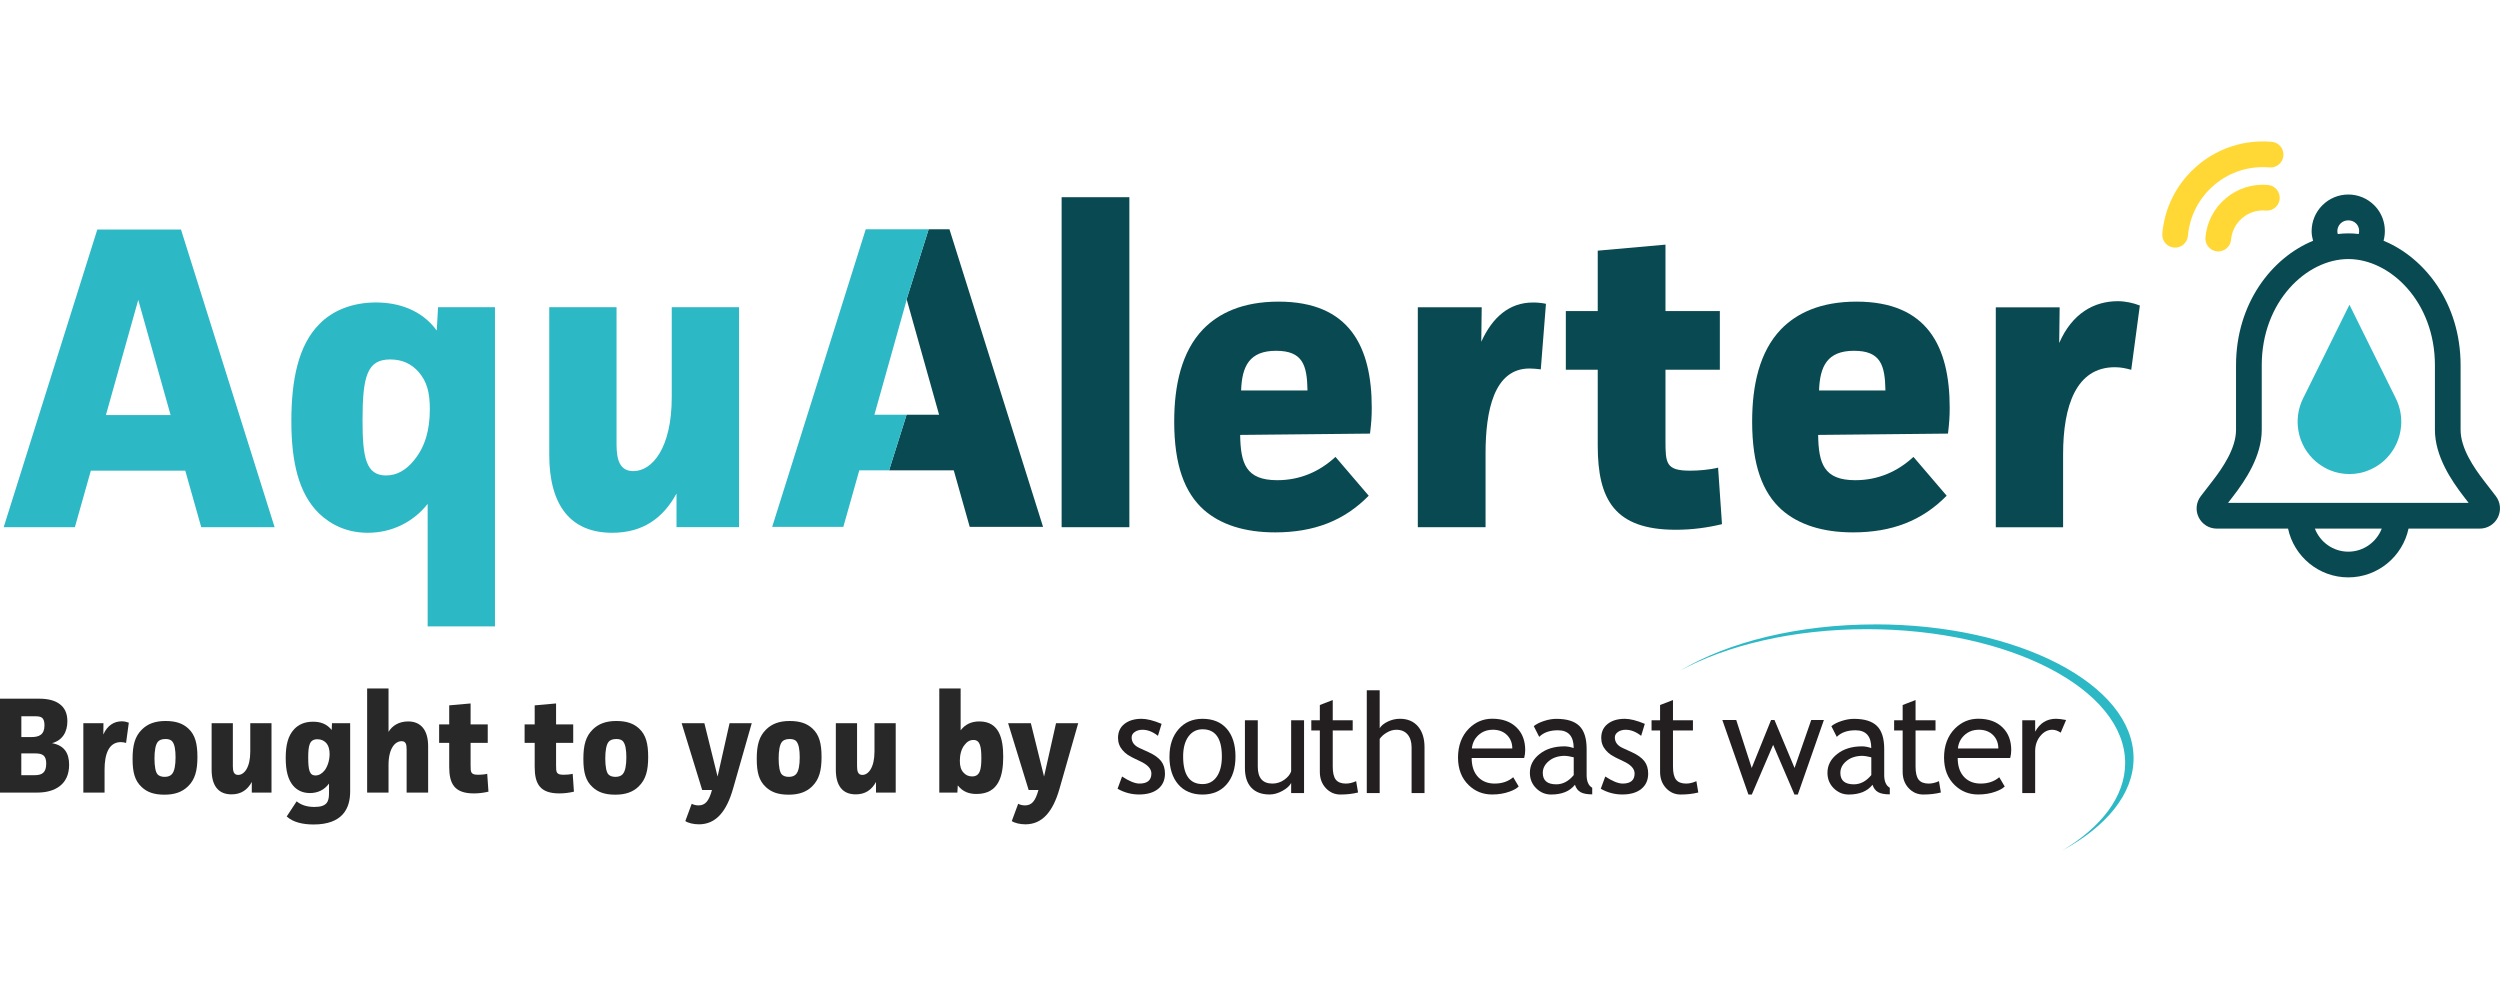
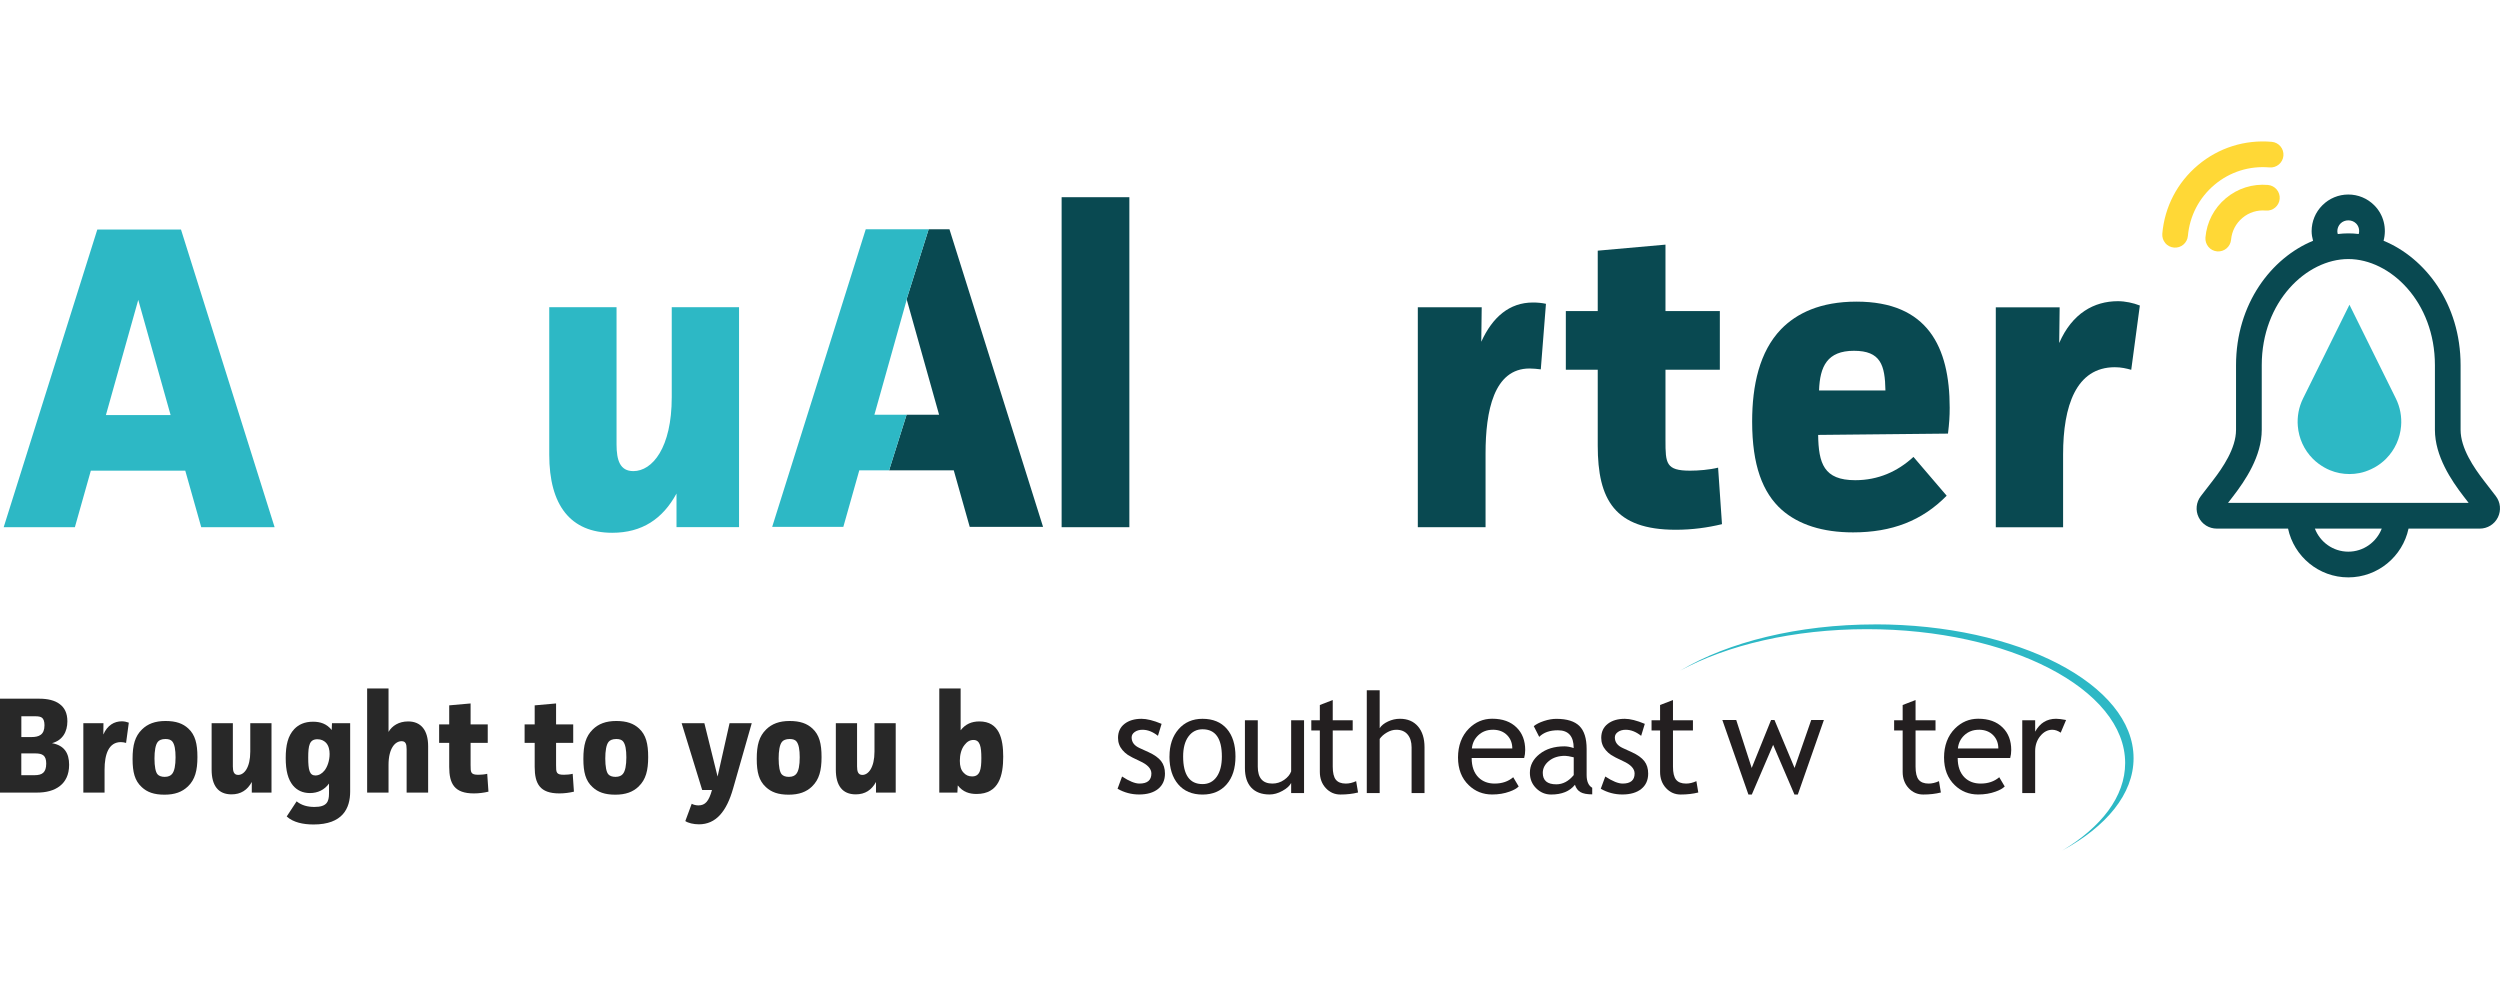
<svg xmlns="http://www.w3.org/2000/svg" id="Layer_1" viewBox="0 0 630 250">
  <defs>
    <style>.cls-1{fill:#ffd836;}.cls-2{fill:#094951;}.cls-3{fill:#282828;}.cls-4{fill:#2db8c5;}.cls-5{fill:#231f20;}</style>
  </defs>
  <path class="cls-4" d="m50.71,132.85l-4.02-14.24h-23.8l-4.02,14.24H.93L24.52,57.85h21.09l23.59,75h-18.48Zm-15.87-57.28l-8.15,29.02h16.3l-8.15-29.02Z" />
-   <path class="cls-4" d="m124.73,77.42v80.43h-16.96v-30.87c-3.7,4.68-9.13,7.28-15.11,7.28-5.11,0-9.24-1.96-12.28-4.89-5.11-5-6.96-12.93-6.96-23.26s1.74-19.13,7.07-24.45c3.26-3.37,8.26-5.44,14.24-5.44,5.65,0,11.52,1.85,15.33,7.07l.33-5.87h14.35Zm-27.39,42.39c2.61,0,5-1.3,7.07-3.91,2.72-3.37,3.91-7.5,3.91-12.82,0-4.24-.76-6.96-2.83-9.35-1.85-2.07-4.13-3.15-7.17-3.15-5.76,0-6.96,4.13-6.96,15.33,0,9.46.87,13.91,5.98,13.91Z" />
  <path class="cls-4" d="m170.48,132.85v-8.48c-3.48,6.41-8.7,9.89-16.2,9.89-10.54,0-15.87-6.96-15.87-19.67v-37.17h16.96v34.56c0,4.02.87,6.74,4.24,6.74,4.78,0,9.67-5.87,9.67-18.59v-22.72h16.96v55.43h-15.76Z" />
  <path class="cls-2" d="m284.6,49.7v83.15h-17.07V49.7h17.07Z" />
-   <path class="cls-2" d="m344.92,124.92c-6.2,6.31-13.8,9.24-23.59,9.24-7.72,0-13.7-1.96-17.93-5.65-4.89-4.35-7.5-11.3-7.5-22.28,0-9.13,1.85-17.61,7.28-23.26,3.91-4.02,9.89-6.96,19.02-6.96,17.93,0,23.48,11.41,23.48,26.74,0,2.17-.11,3.91-.44,6.52l-32.72.33c.11,7.17,1.41,11.41,9.35,11.41,5.76,0,10.65-2.17,14.67-5.87l8.37,9.78Zm-15.43-26.52c-.11-6.41-1.2-10-7.93-10s-8.59,3.91-8.8,10h16.74Z" />
  <path class="cls-2" d="m373.39,77.42l-.11,8.7c2.83-6.2,7.07-9.89,13.04-9.89,1.09,0,2.28.11,3.26.33l-1.3,16.52c-.98-.11-1.85-.22-2.83-.22-9.02,0-11.09,10.76-11.09,21.41v18.59h-17.07v-55.43h16.09Z" />
  <path class="cls-2" d="m433.93,132.09c-3.59.87-7.5,1.41-11.63,1.41-15.43,0-19.67-7.61-19.67-21.2v-19.13h-8.04v-14.78h8.04v-15.22l17.07-1.52v16.74h13.7v14.78h-13.7v17.83c0,5.76.11,7.61,6.2,7.61,2.07,0,4.89-.22,7.06-.76l.98,14.24Z" />
  <path class="cls-2" d="m490.56,124.92c-6.2,6.31-13.8,9.24-23.59,9.24-7.72,0-13.7-1.96-17.93-5.65-4.89-4.35-7.5-11.3-7.5-22.28,0-9.13,1.85-17.61,7.28-23.26,3.91-4.02,9.89-6.96,19.02-6.96,17.93,0,23.48,11.41,23.48,26.74,0,2.17-.11,3.91-.43,6.52l-32.72.33c.11,7.17,1.41,11.41,9.35,11.41,5.76,0,10.65-2.17,14.67-5.87l8.37,9.78Zm-15.43-26.52c-.11-6.41-1.2-10-7.93-10s-8.59,3.91-8.8,10h16.74Z" />
  <path class="cls-2" d="m519.03,77.42l-.11,9.02c3.26-7.5,8.8-10.54,14.78-10.54,1.85,0,3.91.44,5.54,1.09l-2.17,16.2c-1.2-.33-2.5-.65-4.13-.65-9.78,0-13.04,9.78-13.04,21.96v18.37h-16.96v-55.43h16.09Z" />
  <path class="cls-3" d="m9.91,176.07c2.09,0,3.91.41,5.15,1.37,1.2.89,1.92,2.26,1.92,4.32,0,2.64-1.2,4.8-3.88,5.52,3.09.55,4.32,2.5,4.32,5.45,0,2.57-.96,4.26-2.3,5.32-1.51,1.2-3.53,1.68-5.8,1.68H0v-23.67h9.91Zm-4.53,9.67h2.54c1.92,0,3.29-.58,3.29-2.98,0-1-.24-1.54-.58-1.85-.34-.31-.96-.41-1.72-.41h-3.53v5.25Zm0,9.61h3.29c.99,0,1.75-.17,2.23-.62.48-.45.75-1.17.75-2.3,0-2.06-.93-2.57-2.78-2.57h-3.5v5.49Z" />
  <path class="cls-3" d="m26.07,182.25l-.03,2.85c1.03-2.37,2.78-3.33,4.67-3.33.58,0,1.23.14,1.75.34l-.69,5.11c-.38-.1-.79-.21-1.3-.21-3.09,0-4.12,3.09-4.12,6.93v5.8h-5.35v-17.49h5.08Z" />
  <path class="cls-3" d="m47.33,198.2c-1.44,1.37-3.26,2.06-5.9,2.06s-4.36-.65-5.69-1.89c-1.78-1.61-2.33-3.77-2.33-7.14,0-3.53.62-5.69,2.37-7.41,1.44-1.41,3.29-2.13,5.94-2.13s4.39.65,5.73,1.89c1.75,1.61,2.3,3.84,2.3,7.2s-.58,5.66-2.4,7.41Zm-3.91-11.35c-.34-.41-.89-.62-1.71-.62-1,0-1.61.31-1.92.69-.62.72-.86,2.33-.86,4.22,0,1.99.27,3.46.79,4.01.34.38.96.62,1.78.62.93,0,1.51-.31,1.85-.72.62-.72.89-2.2.89-4.22,0-1.89-.24-3.29-.82-3.98Z" />
  <path class="cls-3" d="m63.45,199.74v-2.68c-1.1,2.02-2.74,3.12-5.11,3.12-3.33,0-5.01-2.2-5.01-6.21v-11.73h5.35v10.91c0,1.27.27,2.13,1.34,2.13,1.51,0,3.05-1.85,3.05-5.87v-7.17h5.35v17.49h-4.97Z" />
  <path class="cls-3" d="m88.24,182.25v17.22c0,4.19-1.85,8.3-9.23,8.3-2.57,0-5.11-.51-6.76-2.02l2.5-3.81c1.27,1.03,2.81,1.41,4.49,1.41,3.12,0,3.67-1.3,3.67-3.43v-2.47c-1.13,1.58-2.81,2.4-4.8,2.4-1.85,0-3.26-.69-4.29-1.92-1.23-1.51-1.82-3.67-1.82-6.9s.55-5.59,2.16-7.31c1.1-1.13,2.57-1.85,4.73-1.85,1.82,0,3.43.51,4.7,2.09l.07-1.71h4.56Zm-6.45,11.9c.72-.92,1.27-2.47,1.27-4.15,0-.99-.21-2.09-.93-2.85-.51-.51-1.2-.86-2.13-.86-1.99,0-2.33,1.48-2.33,4.63s.34,4.5,1.82,4.5c.86,0,1.65-.45,2.3-1.27Z" />
  <path class="cls-3" d="m97.91,173.5v10.94c.89-1.54,2.61-2.64,4.94-2.64,3.23,0,5.04,2.2,5.04,6.24v11.7h-5.42v-10.94c0-1.34-.27-2.02-1.27-2.02-1.61,0-3.29,1.75-3.29,6v6.96h-5.39v-26.24h5.39Z" />
  <path class="cls-3" d="m123.08,199.5c-1.13.27-2.37.44-3.67.44-4.87,0-6.21-2.4-6.21-6.69v-6.04h-2.54v-4.66h2.54v-4.8l5.39-.48v5.28h4.32v4.66h-4.32v5.63c0,1.82.03,2.4,1.96,2.4.65,0,1.54-.07,2.23-.24l.31,4.5Z" />
  <path class="cls-3" d="m144.62,199.5c-1.13.27-2.37.44-3.67.44-4.87,0-6.21-2.4-6.21-6.69v-6.04h-2.54v-4.66h2.54v-4.8l5.39-.48v5.28h4.32v4.66h-4.32v5.63c0,1.82.03,2.4,1.96,2.4.65,0,1.54-.07,2.23-.24l.31,4.5Z" />
  <path class="cls-3" d="m160.94,198.2c-1.44,1.37-3.26,2.06-5.9,2.06s-4.36-.65-5.7-1.89c-1.78-1.61-2.33-3.77-2.33-7.14,0-3.53.62-5.69,2.37-7.41,1.44-1.41,3.29-2.13,5.93-2.13s4.39.65,5.73,1.89c1.75,1.61,2.3,3.84,2.3,7.2s-.58,5.66-2.4,7.41Zm-3.91-11.35c-.34-.41-.89-.62-1.72-.62-.99,0-1.61.31-1.92.69-.62.72-.86,2.33-.86,4.22,0,1.99.27,3.46.79,4.01.34.38.96.62,1.78.62.93,0,1.51-.31,1.85-.72.62-.72.89-2.2.89-4.22,0-1.89-.24-3.29-.82-3.98Z" />
  <path class="cls-3" d="m184.74,198.71c-1.65,5.8-4.32,9.02-8.61,9.02-1.37,0-2.74-.34-3.43-.82l1.61-4.36c.45.27,1.17.41,1.68.41,1.75,0,2.64-1.06,3.43-3.88h-2.47l-5.18-16.84h5.73l3.33,13.45,3.02-13.45h5.59l-4.7,16.47Z" />
  <path class="cls-3" d="m204.63,198.2c-1.44,1.37-3.26,2.06-5.9,2.06s-4.36-.65-5.7-1.89c-1.78-1.61-2.33-3.77-2.33-7.14,0-3.53.62-5.69,2.37-7.41,1.44-1.41,3.29-2.13,5.93-2.13s4.39.65,5.73,1.89c1.75,1.61,2.3,3.84,2.3,7.2s-.58,5.66-2.4,7.41Zm-3.91-11.35c-.34-.41-.89-.62-1.72-.62-.99,0-1.61.31-1.92.69-.62.72-.86,2.33-.86,4.22,0,1.99.27,3.46.79,4.01.34.38.96.62,1.78.62.93,0,1.51-.31,1.85-.72.62-.72.89-2.2.89-4.22,0-1.89-.24-3.29-.82-3.98Z" />
  <path class="cls-3" d="m220.75,199.74v-2.68c-1.1,2.02-2.74,3.12-5.11,3.12-3.33,0-5.01-2.2-5.01-6.21v-11.73h5.35v10.91c0,1.27.27,2.13,1.34,2.13,1.51,0,3.05-1.85,3.05-5.87v-7.17h5.35v17.49h-4.97Z" />
  <path class="cls-3" d="m242.08,173.5v10.53c1.2-1.54,2.74-2.23,4.73-2.23,5.04,0,6,4.42,6,8.88,0,4.74-1.06,9.4-6.72,9.4-1.78,0-3.43-.48-4.73-2.16l-.1,1.82h-4.56v-26.24h5.39Zm3.23,12.97c-.86,0-1.58.38-2.26,1.27-.79.99-1.17,2.44-1.17,3.98,0,1.3.27,2.3.93,2.98.55.62,1.23.96,2.16.96,1.99,0,2.33-1.72,2.33-4.63s-.34-4.56-1.99-4.56Z" />
-   <path class="cls-3" d="m267.01,198.71c-1.65,5.8-4.32,9.02-8.61,9.02-1.37,0-2.74-.34-3.43-.82l1.61-4.36c.45.27,1.17.41,1.68.41,1.75,0,2.64-1.06,3.43-3.88h-2.47l-5.18-16.84h5.73l3.33,13.45,3.02-13.45h5.59l-4.7,16.47Z" />
  <path class="cls-4" d="m472.59,157.35c-19.57,0-37.12,4.48-49.06,11.57h0,0s-.08.05-.12.07c11.85-6.43,28.56-10.44,47.05-10.44,35.92,0,65.08,15.11,65.08,33.73,0,8.44-5.99,16.16-15.88,22.07,11.15-6.06,18-14.26,18-23.28,0-18.62-29.16-33.73-65.08-33.73Z" />
  <path class="cls-5" d="m281.62,198.78l1.14-3.1c1.81,1.19,3.27,1.78,4.38,1.78,2.01,0,3.01-.85,3.01-2.54,0-1.21-.97-2.25-2.91-3.12-1.49-.69-2.5-1.21-3.02-1.56-.52-.35-.97-.76-1.35-1.21-.38-.45-.67-.93-.85-1.44-.19-.51-.28-1.06-.28-1.64,0-1.51.55-2.69,1.64-3.54,1.1-.85,2.53-1.27,4.29-1.27,1.33,0,3.02.42,5.05,1.27l-.92,3.02c-1.29-1.02-2.58-1.53-3.88-1.53-.77,0-1.43.18-1.96.55-.53.37-.79.83-.79,1.39,0,1.18.67,2.07,2,2.67l2.32,1.06c1.42.65,2.46,1.4,3.11,2.23.65.84.97,1.88.97,3.14,0,1.65-.58,2.94-1.73,3.87-1.15.93-2.75,1.4-4.79,1.4-1.93,0-3.74-.48-5.44-1.45Z" />
  <path class="cls-5" d="m294.71,190.64c0-2.84.76-5.13,2.29-6.88,1.53-1.75,3.54-2.62,6.03-2.62,2.63,0,4.67.84,6.13,2.52,1.45,1.68,2.18,4.01,2.18,6.98s-.74,5.31-2.23,7.02c-1.49,1.71-3.51,2.57-6.08,2.57s-4.66-.86-6.13-2.59c-1.47-1.73-2.2-4.06-2.2-6.99Zm3.44,0c0,4.63,1.63,6.95,4.89,6.95,1.52,0,2.71-.62,3.58-1.86.86-1.24,1.29-2.94,1.29-5.09,0-4.57-1.62-6.86-4.87-6.86-1.49,0-2.67.61-3.56,1.83-.89,1.22-1.33,2.9-1.33,5.03Z" />
  <path class="cls-5" d="m316.96,181.5v11.71c0,2.83,1.23,4.25,3.69,4.25,1.07,0,2.06-.31,2.95-.93.89-.62,1.48-1.33,1.77-2.14v-12.89h3.25v18.35h-3.25v-2.54c-.37.72-1.1,1.39-2.2,1.99-1.1.61-2.18.91-3.23.91-2.01,0-3.55-.58-4.62-1.73-1.07-1.15-1.6-2.8-1.6-4.92v-12.06h3.25Z" />
  <path class="cls-5" d="m332.6,184.08h-2.15v-2.58h2.15v-3.84l3.25-1.25v5.09h5.03v2.58h-5.03v9.11c0,1.54.26,2.64.78,3.29.52.65,1.36.98,2.52.98.84,0,1.7-.2,2.6-.61l.48,2.86c-1.35.34-2.83.51-4.45.51-1.45,0-2.68-.54-3.68-1.62-1-1.08-1.5-2.44-1.5-4.09v-10.43Z" />
  <path class="cls-5" d="m355.72,199.85v-11.53c0-1.37-.34-2.45-1.01-3.24-.67-.79-1.62-1.18-2.84-1.18-.79,0-1.58.23-2.37.69-.79.46-1.4,1-1.82,1.62v13.64h-3.25v-25.9h3.25v9.55c.43-.67,1.13-1.24,2.1-1.69.96-.45,1.96-.68,2.99-.68,1.94,0,3.46.64,4.56,1.92,1.1,1.28,1.65,3.03,1.65,5.25v11.55h-3.25Z" />
  <path class="cls-5" d="m384.1,191.02h-13.24c0,2.14.59,3.79,1.77,4.94,1.04,1,2.38,1.5,4.02,1.5,1.87,0,3.43-.53,4.68-1.6l1.38,2.33c-.5.5-1.28.94-2.32,1.3-1.31.48-2.76.72-4.37.72-2.31,0-4.28-.78-5.9-2.35-1.8-1.73-2.7-4.05-2.7-6.98s.92-5.47,2.76-7.3c1.65-1.64,3.6-2.46,5.85-2.46,2.62,0,4.67.74,6.16,2.22,1.44,1.42,2.16,3.31,2.16,5.66,0,.72-.09,1.39-.26,2Zm-7.93-7.12c-1.45,0-2.67.47-3.66,1.4-.94.89-1.47,2-1.6,3.32h10.19c0-1.31-.41-2.41-1.24-3.29-.91-.96-2.14-1.44-3.69-1.44Z" />
  <path class="cls-5" d="m396.88,197.77c-1.31,1.64-3.31,2.45-6,2.45-1.45,0-2.7-.52-3.76-1.57-1.06-1.05-1.59-2.35-1.59-3.91,0-1.87.82-3.45,2.45-4.73,1.63-1.29,3.72-1.93,6.25-1.93.69,0,1.47.14,2.34.43,0-2.99-1.33-4.48-3.98-4.48-2.04,0-3.61.55-4.71,1.66l-1.37-2.7c.62-.5,1.47-.94,2.57-1.3,1.09-.36,2.14-.54,3.13-.54,2.67,0,4.6.61,5.81,1.81,1.21,1.21,1.81,3.13,1.81,5.77v6.57c0,1.61.47,2.68,1.41,3.22v1.66c-1.32,0-2.3-.19-2.95-.56-.65-.37-1.12-.98-1.4-1.84Zm-.31-6.93c-1.03-.25-1.76-.37-2.17-.37-1.66,0-3.01.43-4.05,1.28-1.05.85-1.57,1.86-1.57,3.02,0,1.92,1.13,2.88,3.4,2.88,1.66,0,3.12-.78,4.4-2.33v-4.48Z" />
  <path class="cls-5" d="m403.39,198.78l1.14-3.1c1.81,1.19,3.27,1.78,4.38,1.78,2.01,0,3.01-.85,3.01-2.54,0-1.21-.97-2.25-2.91-3.12-1.49-.69-2.5-1.21-3.02-1.56-.52-.35-.97-.76-1.35-1.21-.38-.45-.67-.93-.85-1.44-.19-.51-.28-1.06-.28-1.64,0-1.51.55-2.69,1.64-3.54,1.1-.85,2.53-1.27,4.29-1.27,1.33,0,3.02.42,5.05,1.27l-.92,3.02c-1.29-1.02-2.58-1.53-3.88-1.53-.77,0-1.43.18-1.96.55-.53.37-.79.83-.79,1.39,0,1.18.67,2.07,2,2.67l2.32,1.06c1.42.65,2.46,1.4,3.11,2.23.65.84.97,1.88.97,3.14,0,1.65-.58,2.94-1.73,3.87-1.15.93-2.75,1.4-4.79,1.4-1.93,0-3.74-.48-5.44-1.45Z" />
  <path class="cls-5" d="m418.34,184.08h-2.15v-2.58h2.15v-3.84l3.25-1.25v5.09h5.03v2.58h-5.03v9.11c0,1.54.26,2.64.78,3.29.52.65,1.36.98,2.52.98.84,0,1.7-.2,2.6-.61l.48,2.86c-1.35.34-2.83.51-4.45.51-1.45,0-2.68-.54-3.68-1.62-1-1.08-1.5-2.44-1.5-4.09v-10.43Z" />
  <path class="cls-5" d="m453.06,200.22h-.86l-5.37-12.52-5.37,12.52h-.86l-6.57-18.78h3.5l3.9,12.09,4.88-12.09h.86l5.06,12.09,4.2-12.09h3.19l-6.57,18.78Z" />
-   <path class="cls-5" d="m471.87,197.77c-1.31,1.64-3.31,2.45-6,2.45-1.45,0-2.7-.52-3.76-1.57-1.06-1.05-1.59-2.35-1.59-3.91,0-1.87.82-3.45,2.45-4.73,1.63-1.29,3.72-1.93,6.25-1.93.69,0,1.47.14,2.34.43,0-2.99-1.33-4.48-3.98-4.48-2.04,0-3.61.55-4.71,1.66l-1.37-2.7c.62-.5,1.47-.94,2.57-1.3,1.09-.36,2.14-.54,3.13-.54,2.67,0,4.6.61,5.81,1.81,1.21,1.21,1.81,3.13,1.81,5.77v6.57c0,1.61.47,2.68,1.41,3.22v1.66c-1.32,0-2.3-.19-2.95-.56s-1.12-.98-1.4-1.84Zm-.31-6.93c-1.03-.25-1.76-.37-2.17-.37-1.66,0-3.01.43-4.05,1.28-1.05.85-1.57,1.86-1.57,3.02,0,1.92,1.13,2.88,3.4,2.88,1.66,0,3.12-.78,4.4-2.33v-4.48Z" />
  <path class="cls-5" d="m479.47,184.08h-2.15v-2.58h2.15v-3.84l3.25-1.25v5.09h5.03v2.58h-5.03v9.11c0,1.54.26,2.64.78,3.29.52.65,1.36.98,2.52.98.84,0,1.7-.2,2.6-.61l.48,2.86c-1.35.34-2.83.51-4.45.51-1.45,0-2.68-.54-3.68-1.62-1-1.08-1.5-2.44-1.5-4.09v-10.43Z" />
  <path class="cls-5" d="m506.58,191.02h-13.24c0,2.14.59,3.79,1.77,4.94,1.04,1,2.38,1.5,4.02,1.5,1.87,0,3.43-.53,4.68-1.6l1.38,2.33c-.5.5-1.28.94-2.32,1.3-1.31.48-2.76.72-4.37.72-2.31,0-4.28-.78-5.9-2.35-1.8-1.73-2.7-4.05-2.7-6.98s.92-5.47,2.76-7.3c1.65-1.64,3.6-2.46,5.85-2.46,2.62,0,4.67.74,6.16,2.22,1.44,1.42,2.16,3.31,2.16,5.66,0,.72-.09,1.39-.26,2Zm-7.93-7.12c-1.45,0-2.67.47-3.66,1.4-.94.89-1.47,2-1.6,3.32h10.19c0-1.31-.41-2.41-1.24-3.29-.91-.96-2.14-1.44-3.69-1.44Z" />
  <path class="cls-5" d="m519.31,184.64c-.71-.49-1.42-.74-2.14-.74-1.15,0-2.16.53-3.02,1.58-.86,1.05-1.29,2.33-1.29,3.81v10.56h-3.25v-18.35h3.25v2.88c1.19-2.17,2.95-3.25,5.28-3.25.58,0,1.42.1,2.51.31l-1.35,3.19Z" />
  <polygon class="cls-2" points="245.59 77.89 239.26 57.77 234.02 57.77 228.5 75.31 228.5 75.49 229.49 79.02 236.65 104.51 228.5 104.51 228.46 104.51 224.05 118.53 228.5 118.53 240.35 118.53 244.37 132.77 262.85 132.77 245.59 77.89" />
  <polygon class="cls-4" points="228.5 57.77 218.17 57.77 194.59 132.77 212.52 132.77 216.54 118.53 224.05 118.53 228.46 104.51 220.35 104.51 228.5 75.49 228.5 75.31 234.02 57.77 228.5 57.77" />
  <path class="cls-2" d="m628.94,125.01l-3-3.89c-2.52-3.27-5.87-8.16-5.87-12.8v-16.28c0-15.56-8.97-27.08-19.41-31.37.83-3.09.07-6.52-2.35-8.94-1.75-1.75-4.07-2.71-6.53-2.71s-4.79.96-6.54,2.71c-1.75,1.75-2.71,4.07-2.71,6.54,0,.83.15,1.63.36,2.41-10.44,4.29-19.41,15.82-19.41,31.37v16.28c0,4.65-3.35,9.53-5.87,12.8l-3,3.89c-1.19,1.55-1.4,3.6-.54,5.35.86,1.75,2.61,2.84,4.57,2.84h17.95c1.49,7.01,7.73,12.29,15.18,12.29s13.69-5.28,15.18-12.29h17.95c1.95,0,3.7-1.09,4.57-2.84.86-1.75.66-3.8-.53-5.35Zm-39.93-66.75c0-.74.29-1.43.81-1.95,1.04-1.04,2.87-1.04,3.91,0,.72.72.92,1.74.67,2.66-.88-.11-1.75-.16-2.62-.16s-1.77.06-2.66.17c-.06-.23-.11-.47-.11-.72Zm2.76,80.76c-3.84,0-7.12-2.42-8.42-5.81h16.85c-1.31,3.39-4.58,5.81-8.42,5.81Zm0-12.29h-30.31l1.28-1.66c3.1-4.02,7.22-10.13,7.22-16.76v-16.28c0-16,11.28-26.75,21.82-26.75s21.82,10.75,21.82,26.75v16.28c0,6.62,4.12,12.74,7.22,16.76l1.28,1.66h-30.31Z" />
  <path class="cls-1" d="m556.52,62.2c-.53-.63-.82-1.47-.75-2.36.34-3.87,2.16-7.38,5.14-9.88s6.75-3.69,10.62-3.35c1.78.16,3.1,1.73,2.95,3.51-.16,1.78-1.73,3.1-3.51,2.94-2.15-.19-4.24.47-5.89,1.86-1.65,1.39-2.66,3.33-2.85,5.48-.16,1.78-1.73,3.1-3.51,2.95-.89-.08-1.67-.51-2.2-1.14Z" />
  <path class="cls-1" d="m545.65,61.25c-.53-.63-.82-1.47-.75-2.36.59-6.77,3.79-12.91,9-17.29,5.21-4.37,11.81-6.45,18.58-5.86,1.78.15,3.1,1.73,2.94,3.51-.16,1.78-1.73,3.1-3.51,2.94-5.05-.44-9.97,1.11-13.85,4.37-3.88,3.26-6.26,7.84-6.71,12.89-.16,1.78-1.73,3.1-3.51,2.94-.89-.08-1.67-.51-2.2-1.14Z" />
  <path class="cls-4" d="m592.06,76.8h0l-11.68,23.59c-1.1,2.22-1.53,4.64-1.33,6.99.25,3.04,1.53,5.96,3.78,8.22.87.88,1.84,1.59,2.87,2.18.47.27.95.51,1.44.71.79.33,1.6.57,2.42.73.83.16,1.66.24,2.5.24s1.67-.08,2.49-.24c1.02-.19,2.01-.54,2.96-.98.3-.14.6-.3.91-.46,1.03-.58,2-1.3,2.87-2.18,2.24-2.26,3.53-5.19,3.78-8.22.2-2.35-.23-4.78-1.33-6.99l-11.68-23.59Z" />
</svg>